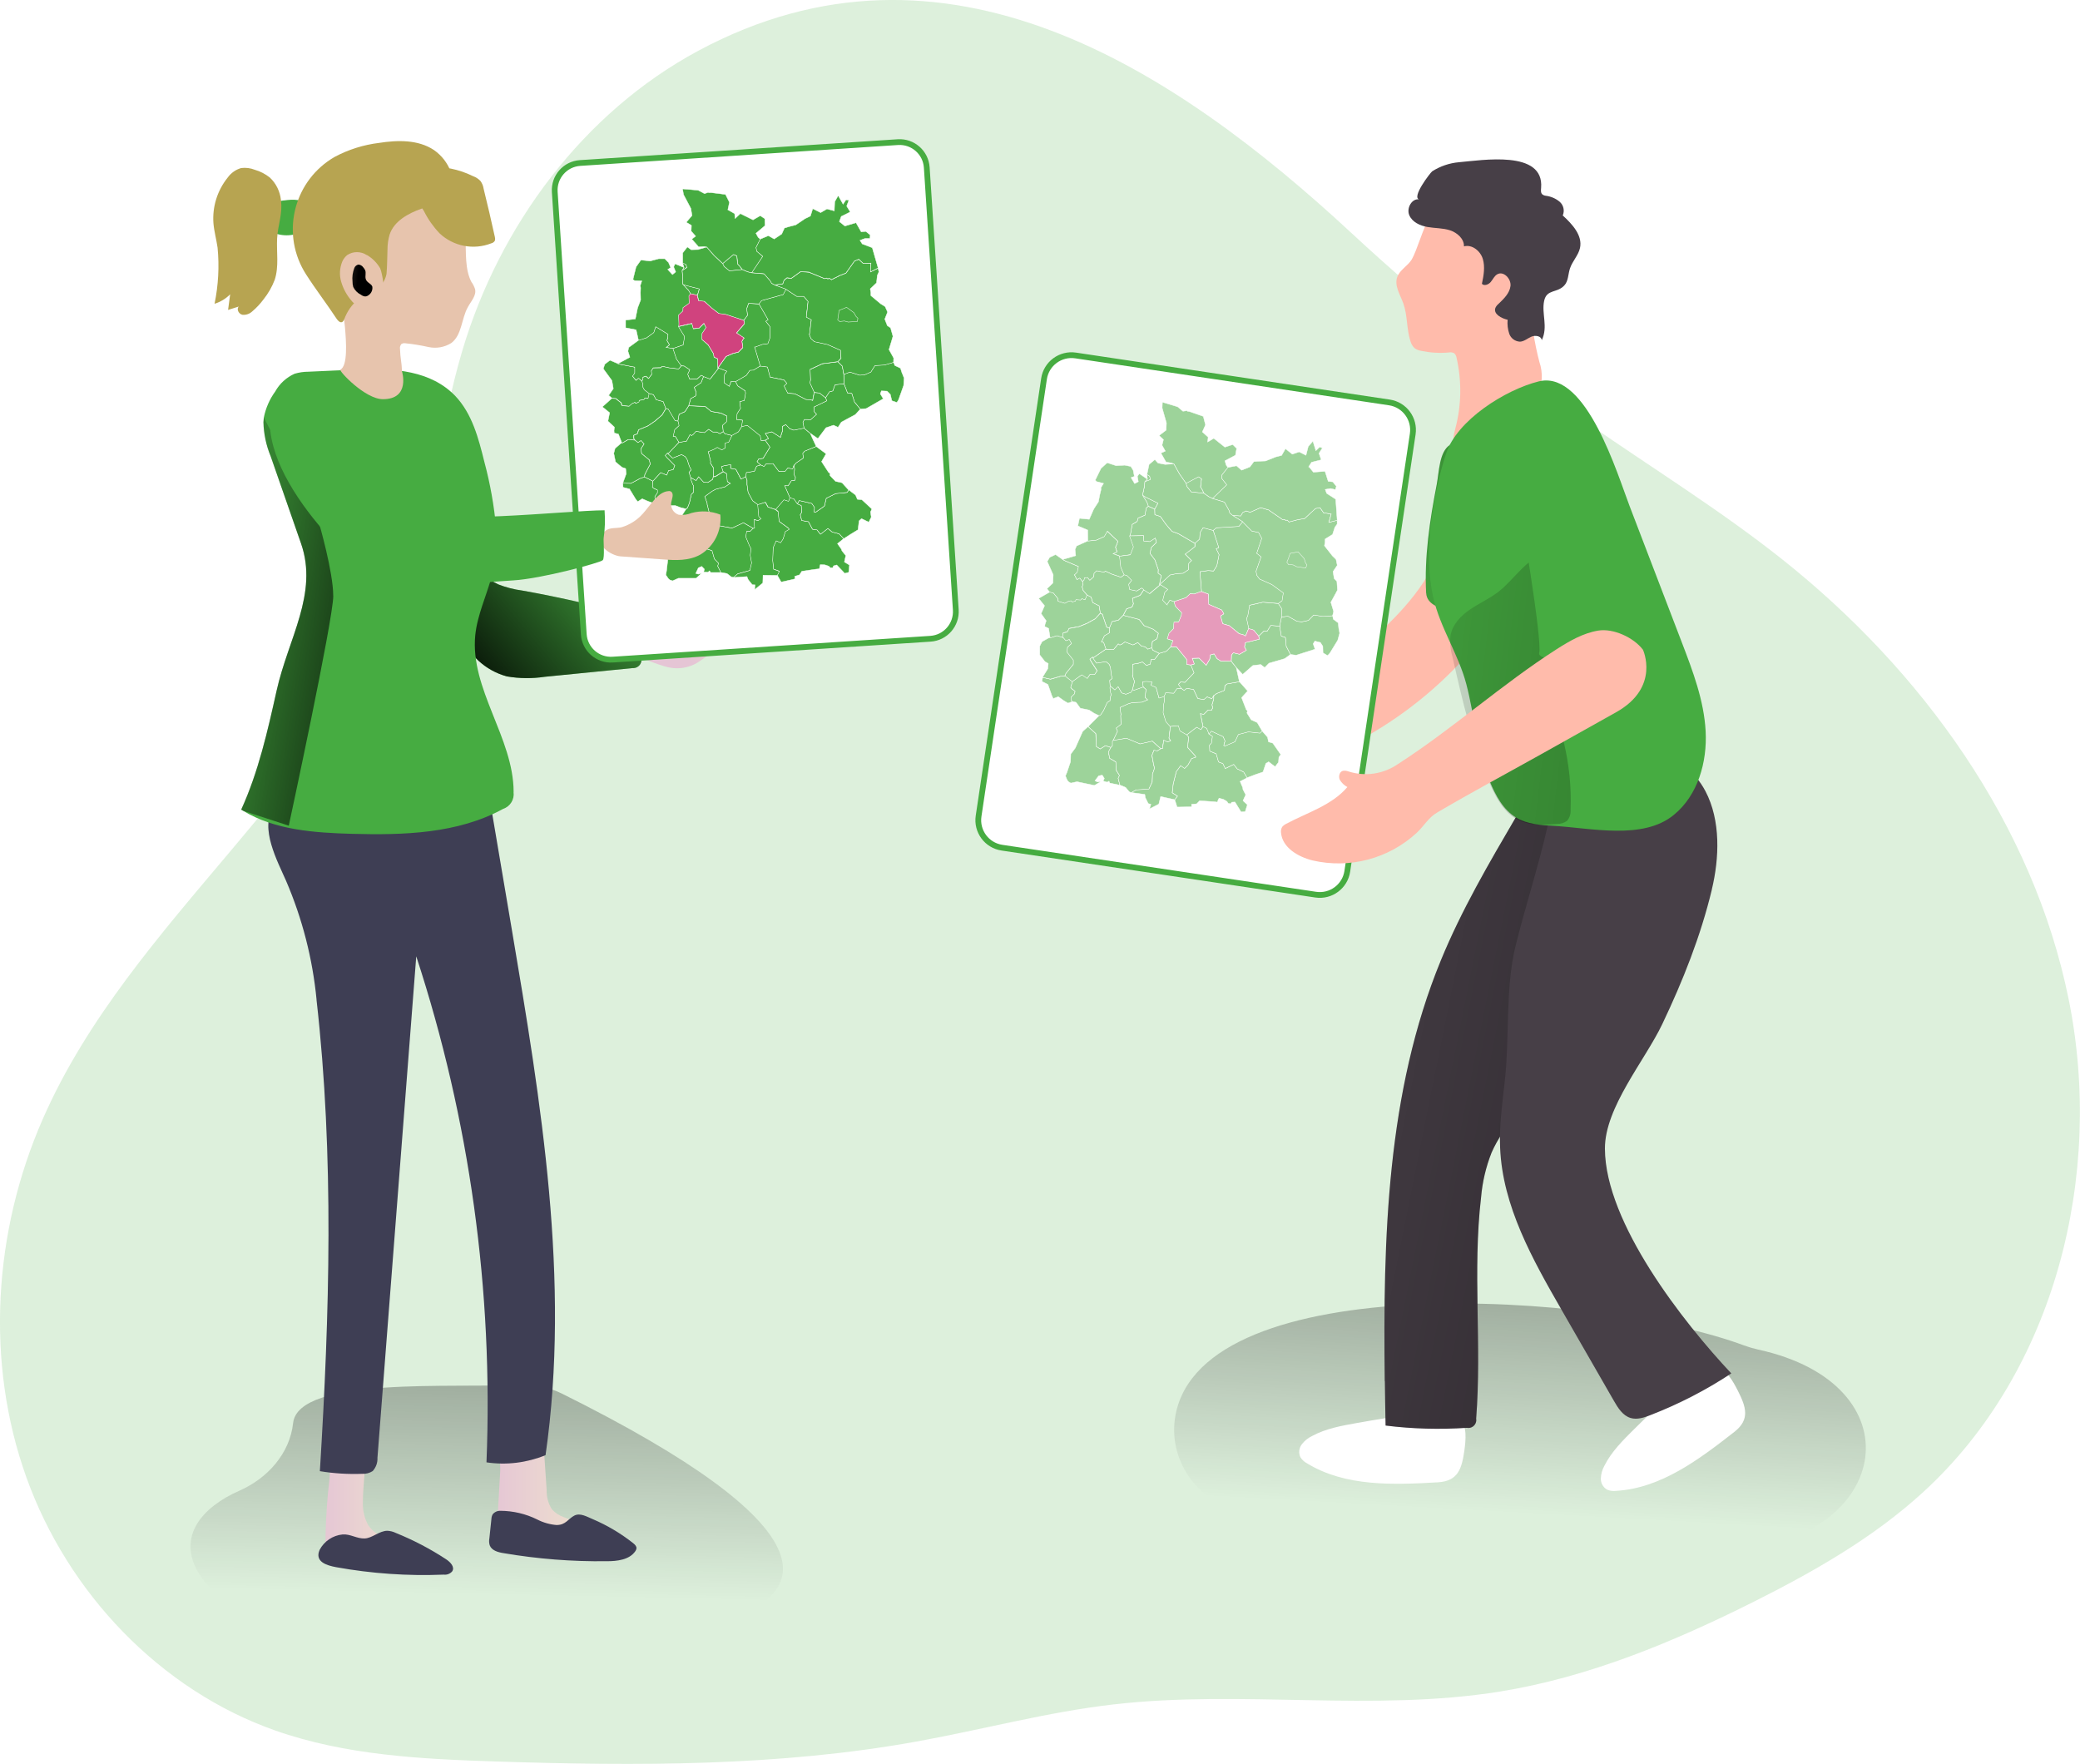
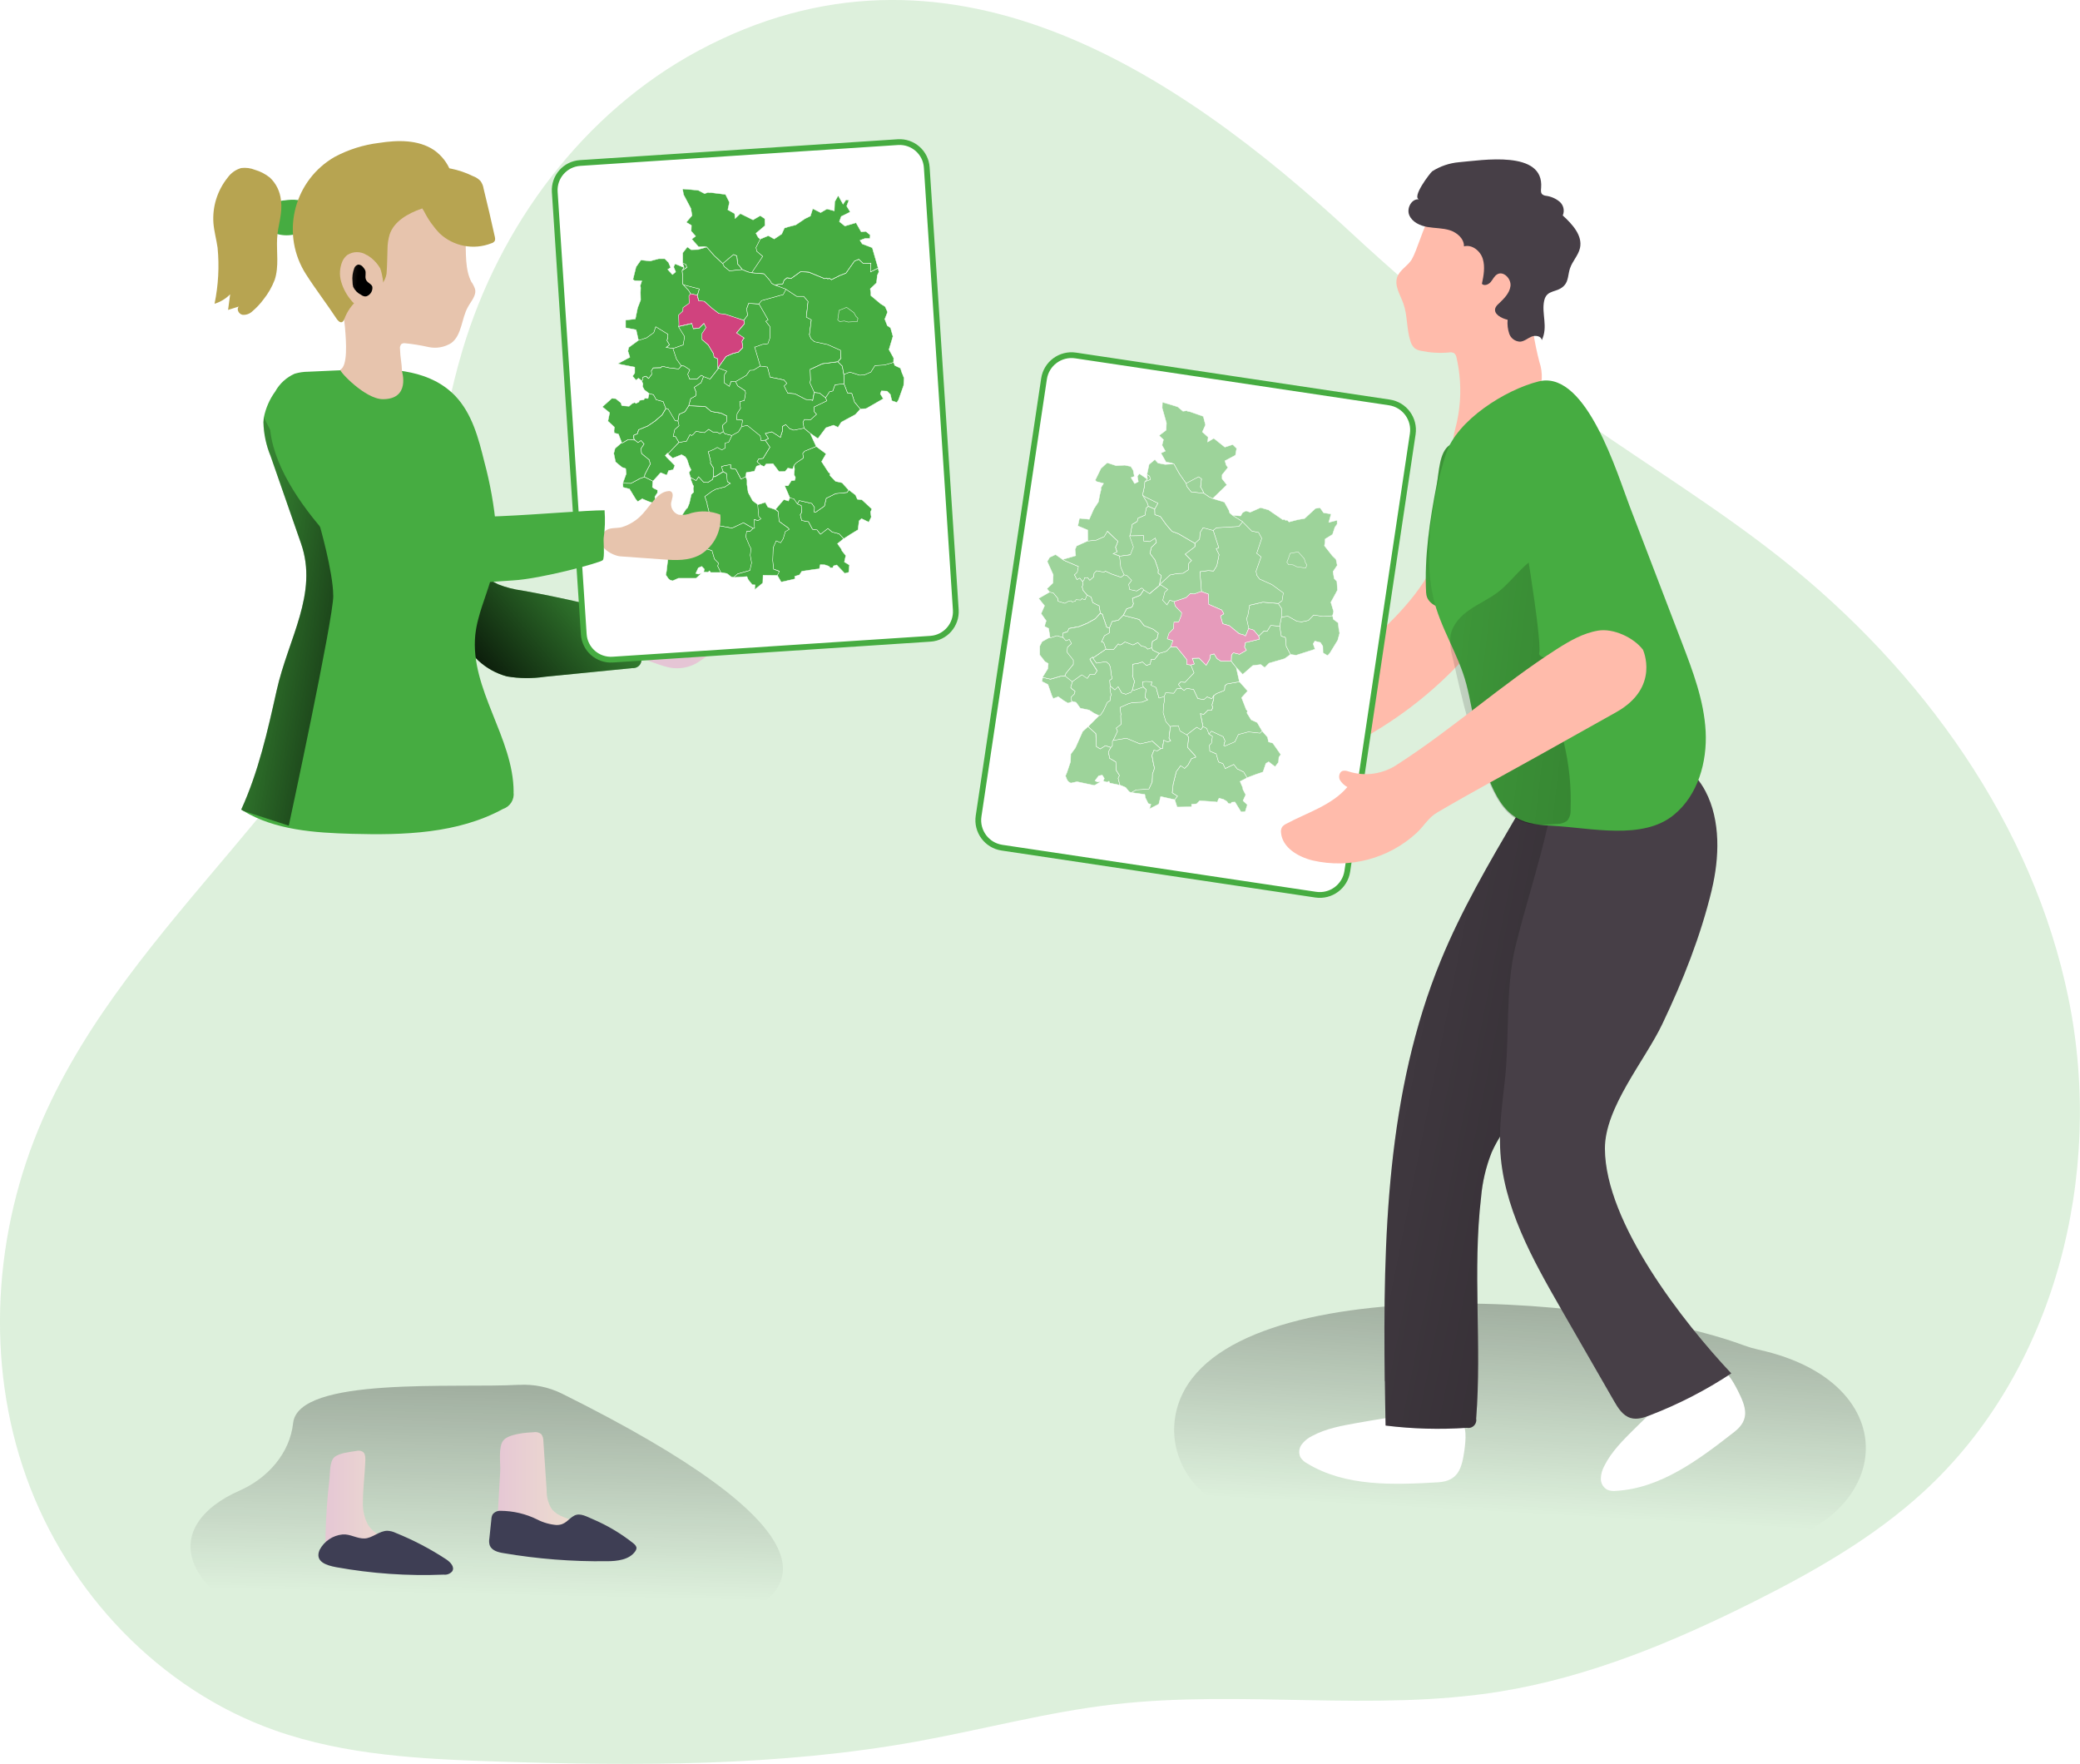
<svg xmlns="http://www.w3.org/2000/svg" xmlns:xlink="http://www.w3.org/1999/xlink" id="Ebene_1" viewBox="0 0 321.1 272.28">
  <defs>
    <style>.cls-1{fill:url(#Unbenannter_Verlauf_20-3);}.cls-2{fill:#473f47;}.cls-3{fill:url(#Unbenannter_Verlauf_20-2);}.cls-4{fill:url(#Unbenannter_Verlauf_19);}.cls-5,.cls-6,.cls-7{fill:#fff;}.cls-8,.cls-9,.cls-10,.cls-11,.cls-12,.cls-13{stroke:#fff;stroke-width:.06px;}.cls-8,.cls-12{stroke-linecap:round;stroke-linejoin:round;}.cls-8,.cls-14,.cls-15,.cls-13{fill:#46ac41;}.cls-16{fill:url(#Unbenannter_Verlauf_7-2);}.cls-6,.cls-9,.cls-7,.cls-10,.cls-11,.cls-13{stroke-miterlimit:10;}.cls-6,.cls-7{stroke:#46ac41;stroke-width:.89px;}.cls-9{fill:#d0437e;}.cls-7{filter:url(#drop-shadow-4);}.cls-17{filter:url(#drop-shadow-3);}.cls-10{fill:#e69bbb;}.cls-18{fill:url(#Unbenannter_Verlauf_7);}.cls-19{fill:url(#Unbenannter_Verlauf_19-2);}.cls-20{fill:url(#Unbenannter_Verlauf_59);}.cls-21{fill:#b7a451;}.cls-11,.cls-12{fill:#9dd39a;}.cls-22{fill:url(#Unbenannter_Verlauf_59-2);}.cls-23{fill:#3e3e54;}.cls-24{fill:url(#Unbenannter_Verlauf_19-3);}.cls-14{isolation:isolate;opacity:.18;}.cls-25{fill:url(#Unbenannter_Verlauf_20-4);}.cls-26{fill:url(#Unbenannter_Verlauf_20);}.cls-27{fill:#e7c4ad;}.cls-28{fill:#ffbbab;}.cls-29{fill:url(#Unbenannter_Verlauf_7-3);}</style>
    <linearGradient id="Unbenannter_Verlauf_59" x1="235.96" y1="198.17" x2="234.02" y2="233.65" gradientUnits="userSpaceOnUse">
      <stop offset="0" stop-color="#000" stop-opacity=".3" />
      <stop offset="1" stop-color="#000" stop-opacity="0" />
    </linearGradient>
    <linearGradient id="Unbenannter_Verlauf_7" x1="-2759.89" y1="-25455.76" x2="-2499.42" y2="-25403.51" gradientTransform="translate(-597.16 -7630.59) rotate(-180) scale(.31)" gradientUnits="userSpaceOnUse">
      <stop offset="0" stop-color="#000" />
      <stop offset=".08" stop-color="#000" stop-opacity=".69" />
      <stop offset=".21" stop-color="#000" stop-opacity=".32" />
      <stop offset="1" stop-color="#000" stop-opacity="0" />
    </linearGradient>
    <linearGradient id="Unbenannter_Verlauf_7-2" x1="1946.42" y1="-9249.99" x2="2079.86" y2="-9111.71" gradientTransform="translate(-2290.52 -1330.97) rotate(107.08) scale(.31)" xlink:href="#Unbenannter_Verlauf_7" />
    <linearGradient id="Unbenannter_Verlauf_7-3" x1="-2820.86" y1="-25242.42" x2="-2525.82" y2="-25207.85" xlink:href="#Unbenannter_Verlauf_7" />
    <filter id="drop-shadow-3" filterUnits="userSpaceOnUse">
      <feOffset dx=".89" dy=".89" />
      <feGaussianBlur result="blur" stdDeviation="1.78" />
      <feFlood flood-color="#000" flood-opacity=".5" />
      <feComposite in2="blur" operator="in" />
      <feComposite in="SourceGraphic" />
    </filter>
    <linearGradient id="Unbenannter_Verlauf_59-2" x1="75.77" y1="210.76" x2="75" y2="246.24" xlink:href="#Unbenannter_Verlauf_59" />
    <linearGradient id="Unbenannter_Verlauf_19" x1="-1548.32" y1="-9613.48" x2="-1531.6" y2="-9613.48" gradientTransform="translate(-3922.42 -7180.75) rotate(-38.05) scale(.85 -.85)" gradientUnits="userSpaceOnUse">
      <stop offset="0" stop-color="#e5c5d5" />
      <stop offset=".42" stop-color="#ead4d1" />
      <stop offset="1" stop-color="#f0e9cb" />
    </linearGradient>
    <linearGradient id="Unbenannter_Verlauf_20" x1="-1545.69" y1="-9594.24" x2="-1588.03" y2="-9595.59" gradientTransform="translate(-3922.42 -7180.75) rotate(-38.05) scale(.85 -.85)" gradientUnits="userSpaceOnUse">
      <stop offset="0" stop-color="#000" stop-opacity="0" />
      <stop offset=".99" stop-color="#000" />
    </linearGradient>
    <filter id="drop-shadow-4" filterUnits="userSpaceOnUse">
      <feOffset dx=".89" dy=".89" />
      <feGaussianBlur result="blur-2" stdDeviation="1.78" />
      <feFlood flood-color="#000" flood-opacity=".5" />
      <feComposite in2="blur-2" operator="in" />
      <feComposite in="SourceGraphic" />
    </filter>
    <linearGradient id="Unbenannter_Verlauf_19-2" x1="213.1" y1="-12460.95" x2="234.08" y2="-12460.95" gradientTransform="translate(-131.85 -10413.8) scale(.85 -.85)" xlink:href="#Unbenannter_Verlauf_19" />
    <linearGradient id="Unbenannter_Verlauf_19-3" x1="243.91" y1="-12457.64" x2="266.88" y2="-12457.64" gradientTransform="translate(-131.85 -10413.8) scale(.85 -.85)" xlink:href="#Unbenannter_Verlauf_19" />
    <linearGradient id="Unbenannter_Verlauf_20-2" x1="198.71" y1="-12299.67" x2="243.46" y2="-12306.64" gradientTransform="translate(-131.85 -10413.8) scale(.85 -.85)" xlink:href="#Unbenannter_Verlauf_20" />
    <linearGradient id="Unbenannter_Verlauf_20-3" x1="237.02" y1="-12318.28" x2="211.59" y2="-12236.7" gradientTransform="translate(-131.85 -10413.8) scale(.85 -.85)" xlink:href="#Unbenannter_Verlauf_20" />
    <linearGradient id="Unbenannter_Verlauf_20-4" x1="216.95" y1="-12238.58" x2="227.63" y2="-12239.85" gradientTransform="translate(-131.85 -10413.8) scale(.85 -.85)" xlink:href="#Unbenannter_Verlauf_20" />
  </defs>
  <path class="cls-14" d="M107.81,7.83c-17.74,9.53-30.67,26.94-36.42,46.23-3.41,11.42-4.47,23.47-8.35,34.74-11.05,32.07-42.89,52.92-56.46,83.99-7.58,17.3-8.88,37.47-2.51,55.25,6.37,17.78,20.6,32.8,38.41,39.08,10.91,3.84,22.65,4.42,34.21,4.79,21.65,.69,43.47,.77,64.78-3.08,10.15-1.83,20.15-4.55,30.4-5.73,19.82-2.29,40.06,1.19,59.75-2,13.71-2.23,26.71-7.64,39.13-13.86,9.33-4.68,18.49-9.9,26.19-16.96,20.35-18.66,27.88-48.92,22.42-75.98-5.47-27.06-22.65-50.83-44.27-67.99-9.51-7.55-19.86-13.94-29.83-20.86-12.84-8.92-25.04-18.73-36.51-29.37C181.33,10.63,145.95-12.64,107.81,7.83Z" />
  <g>
    <path class="cls-20" d="M269.34,207.72c-22.52-8.43-83.68-12.11-87.88,10.76-1.23,6.72,3.25,13.2,9.89,14.86,24.84,6.21,50.26,10.59,75.88,6.21,.23-.04,.47-.07,.71-.09,24.39-2.44,27.79-25.82,3.51-31.13-.71-.16-1.41-.36-2.1-.62Z" />
    <path class="cls-5" d="M222,228.81c-6.9,.4-14.3,.69-20.2-2.91-.42-.22-.78-.54-1.04-.94-.31-.64-.24-1.4,.18-1.98,.42-.56,.97-1.01,1.6-1.31,2.15-1.17,4.61-1.6,7.02-2.03,2.97-.52,5.95-1.04,8.96-1.34,1.94-.19,5.2-.97,6.78,.59,1.24,1.23,.97,3.39,.77,4.97-.4,2.79-.94,4.76-4.07,4.95Z" />
    <path class="cls-5" d="M267.75,221.02c-5.45,4.26-11.36,8.72-18.26,9.11-.47,.06-.95,0-1.39-.18-.62-.36-.99-1.02-.97-1.73,.02-.7,.22-1.38,.56-1.99,1.1-2.18,2.88-3.94,4.62-5.66,2.15-2.12,4.3-4.24,6.6-6.2,1.45-1.25,3.73-3.76,5.89-3.39,1.72,.31,2.74,2.26,3.46,3.65,1.28,2.53,1.95,4.46-.51,6.39Z" />
    <path class="cls-2" d="M213.79,213.18c.03,2.3,.06,4.59,.11,6.87,4.16,.52,8.36,.63,12.54,.35,.67,.13,1.32-.31,1.44-.98,.03-.13,.03-.27,0-.41,.89-11.37-.57-22.85,.76-34.18,.2-2.37,.75-4.7,1.62-6.91,.97-2.22,2.42-4.17,3.88-6.12,4.37-6.02,8.25-12.38,11.63-19.01,3.49-6.83,4.41-13.9,4.31-21.63-.1-7.46-3.91-10.69-11.19-8.75-2.12,.27-3.95,1.64-4.8,3.6-4.23,7.23-8.48,14.49-11.66,22.24-8.36,20.35-8.93,42.85-8.66,64.94Z" />
    <path class="cls-18" d="M213.79,213.18c.03,2.3,.06,4.59,.11,6.87,4.16,.52,8.36,.63,12.54,.35,.67,.13,1.32-.31,1.44-.98,.03-.13,.03-.27,0-.41,.89-11.37-.57-22.85,.76-34.18,.2-2.37,.75-4.7,1.62-6.91,.97-2.22,2.42-4.17,3.88-6.12,4.37-6.02,8.25-12.38,11.63-19.01,3.49-6.83,4.41-13.9,4.31-21.63-.1-7.46-3.91-10.69-11.19-8.75-2.12,.27-3.95,1.64-4.8,3.6-4.23,7.23-8.48,14.49-11.66,22.24-8.36,20.35-8.93,42.85-8.66,64.94Z" />
    <path class="cls-28" d="M232.39,93.36c-8.31,12.95-21.17,22.32-36.05,26.27-2.36,.61-5.12,1.01-7.01-.54-.25-.17-.42-.42-.49-.71-.06-.45,.33-.83,.68-1.12l17.69-14.69c4.9-4.07,9.88-8.25,13.17-13.69,2.29,0,4.02-.71,6.23-.11s4.59,2.65,5.77,4.61Z" />
    <path class="cls-2" d="M264.27,137.31c-1.73,7.2-4.47,14.09-7.65,20.76-2.68,5.63-8.89,12.87-8.86,19.25,.05,11.46,12.11,26.81,19.51,34.68-3.92,2.59-8.11,4.75-12.49,6.44-.97,.38-2.05,.74-3.06,.44-1.2-.36-1.94-1.54-2.56-2.62l-8.08-14.05c-4.5-7.82-9.13-16.03-9.5-25.04-.14-3.26,.3-6.51,.66-9.75,.86-6.9,.08-14.72,1.73-21.43,1.52-6.11,3.5-12.18,4.93-18.41,.72-3.12,1.6-6.5,4.19-8.39,1.11-.75,2.34-1.28,3.63-1.59,6.3-1.77,13.11-2,16.56,4.53,2.38,4.53,2.15,10.34,.98,15.19Z" />
    <path class="cls-15" d="M220.17,91.55c.18,3.64,8.78,2.93,11.32,2.75,.6,.02,1.2-.17,1.68-.53,.39-.44,.64-.99,.7-1.58,1.06-5.08,1.98-10.17,2.77-15.28,.25-1.12,.26-2.28,.03-3.4-.47-1.42-1.49-2.59-2.84-3.24-2.17-1.17-7.59-3.07-9.96-1.62-1.71,1.06-1.7,4.21-2.08,6.16-1.07,5.52-1.92,11.12-1.63,16.74Z" />
    <path class="cls-16" d="M220.17,91.55c.18,3.64,8.78,2.93,11.32,2.75,.6,.02,1.2-.17,1.68-.53,.39-.44,.64-.99,.7-1.58,1.06-5.08,1.98-10.17,2.77-15.28,.25-1.12,.26-2.28,.03-3.4-.47-1.42-1.49-2.59-2.84-3.24-2.17-1.17-7.59-3.07-9.96-1.62-1.71,1.06-1.7,4.21-2.08,6.16-1.07,5.52-1.92,11.12-1.63,16.74Z" />
    <path class="cls-28" d="M217.95,40.03c-.61,1.02-1.85,1.61-2.25,2.73-.48,1.35,.46,2.74,.94,4.08,.67,1.88,.48,3.98,1.11,5.87,.12,.41,.35,.78,.66,1.06,.3,.2,.64,.34,1,.39,1.4,.29,2.83,.38,4.25,.25,.28-.06,.57-.02,.83,.11,.2,.19,.34,.45,.37,.72,.81,3.57,.76,7.28-.17,10.82-.31,1.17-.64,2.59,.22,3.43,.31,.28,.69,.47,1.1,.55,2.69,.65,5.29-1.34,7.11-3.43,1.63-1.87,3.03-3.93,4.17-6.13,.35-.61,.6-1.27,.72-1.97,.05-.9-.08-1.81-.37-2.66-.77-2.94-1.23-5.96-1.4-9-.2-3.88,.08-7.94-1.41-11.55-.44-1.24-1.26-2.3-2.36-3.03-1.24-.73-2.76-.73-4.19-.67-2.83,.11-5.94,.48-7.86,2.57-.56,.6-1.72,4.6-2.47,5.86Z" />
    <path class="cls-2" d="M219.12,30.78c-1.15-.21-2.02,1.33-1.57,2.42s1.67,1.64,2.82,1.84,2.36,.15,3.47,.51,2.19,1.3,2.16,2.48c1.25-.34,2.54,.71,2.91,1.94s.13,2.57-.14,3.84c.35,.38,1.02,.12,1.36-.28s.55-.93,1.01-1.19c.97-.56,2.18,.7,2.04,1.82s-1.04,1.97-1.85,2.75c-.21,.17-.37,.38-.48,.62-.34,.94,.92,1.61,1.89,1.83-.07,.73,.02,1.47,.25,2.16,.25,.71,.91,1.19,1.66,1.22,.65-.03,1.18-.53,1.78-.78s1.53-.09,1.58,.56c1.01-2.11-.06-4.08,.37-6.09,.4-1.84,2.02-1.15,3.13-2.39,.62-.69,.56-1.72,.85-2.59,.36-1.12,1.29-2.01,1.55-3.16,.43-1.94-1.19-3.69-2.66-5.03,.32-.74,.12-1.6-.48-2.12-.6-.5-1.34-.82-2.12-.92-.21-.02-.41-.1-.57-.23-.25-.24-.2-.65-.17-1,.48-5.89-9.14-4.25-12.68-3.95-1.47,.13-2.89,.61-4.13,1.4-.35,.28-3.28,4.11-1.97,4.35Z" />
    <path class="cls-15" d="M237.79,58.82l-.24,.05c-5.14,1.28-12.65,5.98-14.33,11.19-2.11,6.55-3.5,15.36-1.97,22.13,1.06,4.7,3.91,8.81,5.11,13.4,1.33,5.08,1.56,10.06,3.62,15.02,.91,2.19,2.09,4.42,4.12,5.62,1.69,.99,3.73,1.14,5.68,1.25,5.77,.31,13.86,2.26,18.64-1.71,3.69-3.02,5.14-8.13,4.89-12.88s-1.98-9.3-3.69-13.76l-8.02-20.93c-1.93-5.03-6.63-20.8-13.82-19.38Z" />
    <path class="cls-29" d="M242.01,110.29c-.91,1.23-1.13,2.84-.6,4.28,.82,3.4,1.18,6.9,1.05,10.4,.05,.63-.14,1.25-.54,1.73-.45,.33-1.01,.5-1.57,.48-2.01,.16-4.14,.29-5.95-.6-2.15-1.06-3.39-3.32-4.36-5.51-2.76-6.26-4.3-12.99-5.81-19.66-.32-1.08-.43-2.21-.31-3.33,.3-1.68,1.59-3.03,3-3.99s2.99-1.67,4.36-2.71c2.66-2.04,4.62-5.73,8.24-6.2,2.73-.35,4.72,1.56,5.61,3.99,2.28,6.37-.2,15.35-3.11,21.12Z" />
  </g>
  <g class="cls-17">
    <path class="cls-6" d="M165.16,53.98l48.43,7.25c2.35,.35,3.96,2.54,3.61,4.88l-10.1,67.49c-.35,2.35-2.54,3.96-4.88,3.61l-48.43-7.25c-2.35-.35-3.96-2.54-3.61-4.88l10.1-67.49c.35-2.35,2.54-3.96,4.88-3.61Z" />
  </g>
  <path class="cls-15" d="M234.54,77.93s3.6,20.9,3.07,22.88c-.53,1.98,17.36,1.8,17.36,1.8,0,0-.88-21.84-5.5-28.85-4.62-7.01-13.94-5.53-14.94,4.17Z" />
  <path class="cls-28" d="M253.62,100.27s2.74,5.81-4.11,9.66l-11.59,6.49c-5.34,2.99-10.75,5.88-16.02,8.98-1.42,.82-2.02,2.06-3.21,3.17-4.32,3.98-10.33,5.57-16.06,4.25-2.24-.56-4.66-1.97-4.87-4.27-.05-.32,.02-.64,.18-.91,.17-.2,.38-.36,.61-.47,3.26-1.75,7.05-2.85,9.45-5.68-.49-.26-.89-.65-1.17-1.12-.23-.5-.06-1.22,.46-1.38,.29-.05,.6-.02,.88,.09,2.59,.83,5.41,.41,7.64-1.14,8.48-5.46,16.01-12.29,24.5-17.73,1.99-1.27,4.09-2.49,6.42-2.87s5.46,1.06,6.89,2.94Z" />
  <path class="cls-22" d="M80.11,213.76c-9.77,.56-34.07-1.35-34.86,5.91-.51,4.7-3.96,8.53-8.28,10.43-5.83,2.56-9.59,7.07-6.39,12.57,1.8,3.1,4.97,5.16,8.48,5.93,43.2,9.54,129.88,7.36,47.71-33.47-2.06-1.02-4.35-1.49-6.65-1.36Z" />
  <path class="cls-4" d="M102.59,102.84c1.91,.64,4,.29,5.61-.91,1.4-.9,2.65-2,3.71-3.28,.23-.23,.38-.54,.41-.87-.03-.67-.9-.92-1.57-.9-.71,.01-1.42,.1-2.11,.27-.38,.12-.77,.17-1.16,.17-.4-.02-.76-.29-.89-.67,.3-.35,.72-.56,.98-.94s.4-.96,.03-1.24-.87-.11-1.28,.1c-2.37,1.2-4.79,2.75-7.44,2.54-1.05-.08-2.07-.19-2.68,.86-.46,.78-.36,1.77,.24,2.45,.6,.63,1.76,.77,2.52,1.09,1.19,.53,2.41,.98,3.65,1.35Z" />
  <path class="cls-15" d="M69.4,84.73c.1-.2-.35-.25-.39-.03s.17,.4,.39,.5l5.07,3.52c.76,.57,1.58,1.06,2.43,1.48,1.2,.47,2.45,.79,3.73,.96,6.19,1.09,12.29,2.58,18.41,4.12,.31,.04,.6,.2,.8,.44,.11,.26,.13,.54,.06,.81l-.87,5.23c.05,.71-.49,1.32-1.19,1.37-.07,0-.14,0-.21,0l-13.54,1.34c-1.94,.29-3.91,.27-5.84-.06-3.32-.9-5.99-3.36-7.15-6.6-1.11-3.23-1.04-6.75,.18-9.94" />
  <path class="cls-26" d="M69.4,84.73c.1-.2-.35-.25-.39-.03s.17,.4,.39,.5l5.07,3.52c.76,.57,1.58,1.06,2.43,1.48,1.2,.47,2.45,.79,3.73,.96,6.19,1.09,12.29,2.58,18.41,4.12,.31,.04,.6,.2,.8,.44,.11,.26,.13,.54,.06,.81l-.87,5.23c.05,.71-.49,1.32-1.19,1.37-.07,0-.14,0-.21,0l-13.54,1.34c-1.94,.29-3.91,.27-5.84-.06-3.32-.9-5.99-3.36-7.15-6.6-1.11-3.23-1.04-6.75,.18-9.94" />
  <path class="cls-7" d="M88.67,24.27l49.04-3.22c2.32-.15,4.32,1.6,4.47,3.92l4.48,68.27c.15,2.32-1.6,4.32-3.92,4.47l-49.04,3.22c-2.32,.15-4.32-1.6-4.47-3.92l-4.48-68.27c-.15-2.32,1.6-4.32,3.92-4.47Z" />
  <g>
    <path class="cls-19" d="M50.26,237.29c-.08,1.07,.02,2.14,.28,3.18,.06,.42,.43,.73,.86,.73,5.15,.88,10.4,1.13,15.61,.73,.32,0,.63-.08,.91-.24,.27-.18,.34-.54,.16-.81-.08-.09-.19-.15-.3-.19-2.04-.94-4.13-1.77-6.26-2.5-1.75-.6-3.65-1.23-4.66-2.74-.6-1.08-.89-2.3-.84-3.53,0-2.16,.3-4.31,.38-6.47,0-.52,0-1.15-.48-1.4-.29-.13-.61-.16-.91-.08-.91,.15-2.66,.31-3.4,.97s-.64,2.41-.75,3.38c-.35,2.95-.55,5.95-.61,8.96Z" />
    <path class="cls-24" d="M76.56,238.99c6.54,.59,13.12,.42,19.62-.49,0-.68-.64-1.19-1.25-1.51-2.45-1.35-5.33-1.71-7.92-2.81-.7-.25-1.33-.66-1.82-1.21-.55-.88-.83-1.91-.8-2.95l-.51-7.61c.01-.37-.1-.73-.32-1.03-.33-.27-.76-.38-1.18-.3-1.19,.05-3.84,.27-4.67,1.26s-.42,3.59-.49,4.77l-.67,11.89Z" />
-     <path class="cls-23" d="M48.86,154.3c2.74,24.15,2.02,48.54,.52,72.79,2.16,.36,4.36,.49,6.55,.41,.57,.03,1.13-.12,1.6-.42,.51-.56,.78-1.3,.74-2.05l5.99-77.41c8.24,25.18,11.91,51.63,10.84,78.11,3.08,.46,6.23,.07,9.12-1.11,3.87-27.01-.69-54.43-5.24-81.33l-3.35-19.78c.16,.97-16.98-.49-18.39-.63-3.84-.38-12.29-2.02-14.99,1.74-2.24,3.15,.62,8.38,1.91,11.34,2.51,5.84,4.1,12.03,4.71,18.36Z" />
    <path class="cls-15" d="M43.95,30.93c-.7,.03-1.38,.3-1.92,.76-.64,.82-.92,1.86-.78,2.89-.01,.22,.02,.44,.1,.65,.14,.27,.37,.49,.66,.6,1.62,.75,3.52,.64,5.03-.31,.5-.24,.88-.65,1.08-1.17,.07-.51-.02-1.04-.26-1.5l-.36-.91c-.54-1.29-2.33-1.18-3.56-1.01Z" />
    <path class="cls-21" d="M43.37,30.88c-.14-1.33-.74-2.56-1.71-3.47-.69-.55-1.47-.96-2.32-1.2-.67-.27-1.39-.36-2.11-.27-.84,.24-1.57,.76-2.08,1.47-1.6,1.99-2.39,4.51-2.2,7.06,.11,1.27,.46,2.51,.64,3.77,.28,2.89,.12,5.8-.47,8.65,.91-.28,1.74-.78,2.41-1.46l-.32,2.41,1.64-.52c-.37,.41,0,1.15,.57,1.27,.56,.06,1.12-.14,1.53-.53,.64-.54,1.21-1.15,1.71-1.82,.74-.92,1.33-1.95,1.75-3.05,.68-2.08,.26-4.3,.37-6.38,.11-2.09,.88-3.78,.59-5.89Z" />
    <path class="cls-15" d="M79.28,122.26c.16,1.14-.52,2.24-1.61,2.6-7,3.83-15.37,4.07-23.35,3.85-5.77-.16-11.86-.58-16.74-3.53l-.34-.2c2.66-5.83,4.08-12.14,5.47-18.38,1.78-8.01,6.46-14.96,3.77-22.69-1.56-4.5-3.13-8.99-4.7-13.49-.69-1.67-1.07-3.45-1.11-5.25l.06-.72c.29-1.45,.89-2.83,1.76-4.02,.67-1.21,1.72-2.17,2.99-2.74,.68-.2,1.39-.31,2.11-.31,2.6-.12,5.19-.24,7.79-.34,5.47-.24,11.15,.16,14.92,4.1,2.59,2.74,3.57,6.51,4.47,10.15,.9,3.35,1.51,6.77,1.82,10.23,.16,2.05,.03,4.11-.36,6.12-.57,2.74-1.73,5.29-2.41,7.96-.21,.79-.36,1.6-.45,2.42-.83,8.35,5.91,15.86,5.92,24.23Z" />
    <path class="cls-3" d="M51.45,91.96c0,3.65-6.87,35.49-6.87,35.49l-7.01-2.28-.34-.2c2.66-5.83,4.08-12.14,5.47-18.38,1.78-8.01,6.46-14.96,3.77-22.69-1.56-4.5-3.13-8.99-4.7-13.49-.69-1.67-1.07-3.45-1.11-5.25l.06-.72,8.56,16.41s2.16,7.44,2.16,11.1Z" />
    <path class="cls-1" d="M76.25,87.67c-.57,2.74-1.73,5.29-2.41,7.96-5.3,.07-11.86-.16-14.44-1.6-1.97-1.08-20.97-20.06-16.31-31.16,1.39-3.26,6.24-4.03,9.45-2.54,1.56,.73,9.12,18.17,11.34,20.06,1.41,1.23,6.81,1.35,12.77,1.12,.15,2.06,.02,4.12-.38,6.15Z" />
    <path class="cls-23" d="M59.78,236.29c.46,.02,.9,.13,1.31,.33,2.72,1.1,5.33,2.46,7.79,4.08,.66,.43,1.39,1.21,.91,1.88-.33,.36-.81,.54-1.29,.48-5.57,.23-11.14-.16-16.62-1.15-1.48-.28-3.33-.84-2.54-2.67,.71-1.34,2.03-2.23,3.54-2.38,1.19-.1,2.22,.67,3.41,.62s2.23-1.17,3.5-1.19Z" />
    <path class="cls-23" d="M85.98,235.41c-1.06-.08-2.1-.37-3.05-.86-1.75-.87-3.67-1.32-5.63-1.34-.48-.03-.94,.17-1.24,.54-.13,.23-.19,.48-.2,.74l-.31,2.95c-.07,.36-.06,.74,.05,1.09,.29,.8,1.27,1.08,2.11,1.21,5.27,.9,10.61,1.32,15.96,1.25,1.62,0,3.49-.21,4.41-1.55,.1-.13,.16-.29,.18-.46,0-.32-.26-.57-.52-.78-1.9-1.5-4-2.75-6.23-3.7-.91-.37-1.93-1.02-2.85-.55s-1.33,1.45-2.69,1.45Z" />
    <path class="cls-27" d="M72.83,43.59c.22,.33,.39,.68,.51,1.05,.22,.99-.6,1.82-1.1,2.74-1.03,1.82-.91,4.32-2.57,5.57-1.05,.66-2.31,.88-3.52,.62-1.2-.27-2.42-.47-3.65-.59-.18-.02-.35,.02-.51,.1-.2,.21-.29,.51-.24,.79,.05,1.5,.26,1.98,.31,3.47,0,0,1.33,4.28-2.95,4.28-2.74,0-6.86-4.39-6.56-4.56,1.14-.61,.91-4.19,.7-6.58-.35-2.9-.45-5.83-.29-8.75,.07-1.72,.6-3.38,1.53-4.82,.69-.98,1.66-1.71,2.43-2.63,.78-1.15,1.65-2.23,2.61-3.23,1.45-1.02,3.18-1.58,4.95-1.59,1.59-.26,3.22,.02,4.64,.78,4.51,2.95,1.58,9.47,3.69,13.35Z" />
    <path class="cls-21" d="M64.47,29.85c.1,.98,.43,1.92,.98,2.74,.63,1.26,1.44,2.41,2.41,3.43,2.14,2.01,5.25,2.61,7.98,1.54,.23-.05,.44-.2,.56-.41,.05-.18,.05-.37,0-.55-.55-2.5-1.13-5.01-1.75-7.51-.06-.41-.22-.79-.46-1.13-.32-.35-.72-.61-1.17-.77-1.09-.54-2.25-.93-3.44-1.17-2.69-.43-5.19,.97-5.11,3.83Z" />
    <path class="cls-21" d="M69.83,30.67c.7-2.85-.43-5.83-2.84-7.51-2.43-1.62-5.6-1.55-8.48-1.1-2.39,.29-4.71,1.02-6.83,2.15-6.17,3.54-8.31,11.41-4.77,17.59,.1,.17,.2,.34,.31,.51,1.49,2.34,3.21,4.56,4.76,6.92,.2,.29,.54,.64,.86,.47,.14-.1,.25-.24,.3-.41,.43-1.2,1.17-2.26,2.15-3.08,.79-.57,1.76-.84,2.56-1.39,.95-.54,1.62-1.46,1.82-2.54,.11-1.26,.1-2.54,.15-3.81,0-.76,.11-1.51,.32-2.24,.67-2.07,2.82-3.27,4.88-4s4.3-1.26,5.87-2.74" />
    <path class="cls-27" d="M56.61,39.37c-.91-.6-2.1-.6-3.01,0-.32,.26-.58,.6-.75,.98-.42,1.01-.49,2.13-.17,3.17,.31,1.06,.85,2.04,1.57,2.88,.18,.24,.4,.44,.66,.58,.49,.18,1.03,.12,1.48-.15,.91-.48,2.4-.08,2.74-1.06,.32-.83-.08-3.5-.44-4.35-.5-.86-1.21-1.57-2.07-2.07Z" />
    <path class="cls-25" d="M56.45,43.03c-.1-.43,.08-.91-.07-1.3-.08-.17-.18-.33-.31-.47-.17-.25-.45-.4-.75-.42-.28,.06-.52,.26-.62,.53-.26,.67-.36,1.39-.28,2.1,0,.28,.03,.56,.11,.83,.26,.52,.68,.95,1.2,1.2,.19,.15,.41,.24,.65,.26,.14,0,.27-.04,.39-.11,.5-.28,.79-.83,.71-1.4-.17-.51-.88-.6-1.03-1.22Z" />
  </g>
  <g>
    <path class="cls-13" d="M115.11,73.56l.21,.54v.7s.18,1.22,.18,1.22l.7,1.28,.81,.6,.16,1.81,.35,.35-.46,.3-.61-.16,.08,1.31-.24,.06-1.51-.87-1.79,.84-.02-.02-2.16-.4-.18,.03-1.81,.71,.37-1.54-.3-.44,.6-.72-.33-1.3v-.18s-.36-1.05-.36-1.05l1.14-.83,.57-.3,1.41-.36,.79-.54-.45-.29-.11-1.22-.53-.3-.26-.77,.52-.16,.9-.14v.57s.81,.15,.81,.15l.8,1.52,.71-.4h0Z" />
    <path class="cls-13" d="M112.71,74.61l-.79,.54-1.41,.36-.57,.3-1.14,.83,.36,1.05v.18s.33,1.3,.33,1.3l-.6,.72,.3,.44-.37,1.54-.06,.14,.13,.67-.17,.31-.88-.1-.67,.67-.64-.23-.52-1.94-1.39-.82,1.29-1.99,.14-.12,.08-.07,.29-.72,.3-1.34,.26-.27,.1-.06-.07-.59,.07-.36-.14-.24-.29-.76-.02-.25v-.08s.84,.46,.84,.46l.39-.59,.75,.83,.67,.06,.74-.48,.09-.41h.31s1.22-.76,1.22-.76l.53,.3,.11,1.22,.45,.29h0Z" />
    <path class="cls-13" d="M106.52,83.32l.64,.23,.67-.67,.88,.1-.22,.75,.39,.92,1.05,.35,.37,1.28,.63,.65-.12,.46,.48,.98h-1.58s-.18-.26-.18-.26l-.23,.22-.64-.03h-.03s.11-.44,.11-.44l-.41-.43-.52,.22-.4,.86,.39,.12,.54-.17-.88,.8h-2.73s-.91,.4-.91,.4l-.41-.14-.24-.21-.39-.57,.11-.58,.2-1.72-.2-1.12v-.04s.48-1.06,.48-1.06l.58-2.74,.65-.89,1.39,.82,.52,1.94h0Z" />
    <path class="cls-13" d="M114.77,80.7l1.51,.87-.47,.45h-.52s-.13,.84-.13,.84l.58,1.4,.23,.41-.12,1.03,.05,.29,.16,.88-.27,1.18-1.89,.53-.65,.55-.33-.06-.7-.54-.94-.16-.48-.98,.12-.46-.63-.65-.37-1.28-1.05-.35-.39-.92,.22-.75,.17-.31-.13-.67,.06-.14,1.81-.71,.18-.03,2.16,.4,.02,.02,1.79-.84h0Z" />
    <path class="cls-13" d="M123.09,77.78l.6,.25,.08,1.03-.23,.41,.22,.87,1.05,.19,.61,1.16,.71,.11,.52,.66,1.15-.89,.66,.55,1.08,.28,.7,.75-.95,.77,.6,.85,.09,.26,.59,.73-.22,.99,.78,.47-.1,1.12-.62,.17-1.24-1.3-.49,.14-.11,.27-.38,.03-.26-.26-.6-.2-.7-.03-.08,.3-.05,.35-.55,.05-2.17,.32-.35,.55-.75,.24,.08,.38-2.05,.47h-.13s-.59-1.03-.59-1.03l.31-.62-.9-.34-.13-1.34,.07-1.99,.47-1.05,.68,.3,.39-.6,.33-1.11,.59-.35-.09-.17-1.45-1.05-.17-1.56-.36-.3,1.28-1.5,.71,.23,.21-.54,.62,.16,.53,.77h0Z" />
    <path class="cls-13" d="M134.59,78.57l-.2,.46,.11,.79-.38,.78-1.13-.54-.37,.34-.16,1.37-1.07,.65-1.14,.73-.7-.75-1.08-.28-.66-.55-1.15,.89-.52-.66-.71-.11-.61-1.16-1.05-.19-.22-.87,.23-.41-.08-1.03-.6-.25,.28-.52,1.95,.45,.42,.6-.04,.73,.2,.03,1.36-.95,.29-1.21,1.44-.72,1.78-.18,.25-.39,1.04,.78,.29,.67,.69,.06,1.55,1.44h0Z" />
    <path class="cls-13" d="M131.02,75.62l-.25,.39-1.78,.18-1.44,.72-.29,1.21-1.36,.95-.2-.03,.04-.73-.42-.6-1.95-.45-.28,.52-.53-.77-.62-.16-.81-1.88,.53,.02,.51-.79,.51-.05,.12-.42-.21-.45,.07-.9-.1-.55,.34-.38,1.11-.75-.1-.72,.29-.34,1.79-.73,1.54,1.14-.7,1.2,1.07,1.65,.23,.17v.34s.86,.89,.86,.89l1,.22,1.01,1.11h0Z" />
    <path class="cls-13" d="M121.87,66.14l.64,.25,1.59-.31,.97,.8,.35,.77,.58,1.26-1.79,.73-.29,.34,.1,.72-1.11,.75-.34,.38-.19,.56-.76-.13-.42,.52-.94,.02-.93-1.23-1.06,.05-.31,.4-.54-.24-.55-.5,.26-.44,.67-.08,1.06-1.73-.73-1.07,.5-.27-.48-.78,1.03-.25,1.3,.85,.33-1.02-.03-.66,.54-.29,.59,.62h0Z" />
-     <path class="cls-13" d="M119.32,71.56l.93,1.23,.94-.02,.42-.52,.76,.13,.19-.56,.1,.55-.07,.9,.21,.45-.12,.42-.51,.05-.51,.79-.53-.02,.81,1.88-.21,.54-.71-.23-1.28,1.5-1.15-.38-.41-.74-1.17,.37-.81-.6-.7-1.28-.17-1.22v-.7s-.21-.54-.21-.54l.1-.62,1.24-.2,.33-.78,.62-.19,.54,.24,.31-.4,1.06-.05h0Z" />
    <path class="cls-13" d="M117.51,68l.61-.05,.73,1.07-1.06,1.73-.67,.08-.26,.44,.55,.5-.62,.19-.33,.78-1.24,.2-.1,.62-.71,.4-.8-1.52-.8-.15v-.57s-.92,.14-.92,.14l-.52,.16,.26,.77-1.22,.75h-.31s.05-1.3,.05-1.3l-.5-.8,.06-.16-.22-.98-.17-.6,.88-.36,.53-.31,.7,.39,.53-.3v-.77s.52-.11,.52-.11l.51-1.05,1.01-.56,.5-.81,.89-.17,1.27,1.02,.72,.58,.14,.73h0Z" />
    <path class="cls-13" d="M120.11,78.94l.17,1.56,1.45,1.05,.09,.17-.59,.35-.33,1.11-.39,.6-.68-.3-.47,1.05-.07,1.99,.13,1.34,.9,.34-.31,.62-2.21-.03-.04,1.2-1.26,1.03,.06-.74-.43-.02-.63-.79-.19-.47-2.09,.14,.65-.55,1.89-.53,.27-1.18-.16-.88-.05-.29,.12-1.03-.23-.41-.58-1.4,.13-.83h.52s.47-.46,.47-.46l.24-.06-.08-1.31,.61,.16,.46-.3-.35-.35-.16-1.81,1.17-.37,.41,.74,1.15,.38,.36,.3h0Z" />
    <path class="cls-8" d="M131.82,48.25l.32,.57,.3,.3-.09,.5-1.42,.08-.57-.16-.74,.08-.3-.27,.11-.63,.09-.81,1.17-.48,1.13,.82h0Z" />
    <path class="cls-13" d="M100.79,74.27l-.08,.93,.21,.17,.55,.26,.03,.03v.4s-.41,.62-.41,.62l.07,.4,.26,.2-.6,.37-.76-.26-.92-.4-.7,.45-.33-.43-.93-1.53-1-.26-.03-.63,1.25,.02,1.4-.75,.69-.24,1.31,.65h0Z" />
    <path class="cls-13" d="M139.29,57.65l.28,.71-.07,1.14-.78,2.2-.26,.43-.78-.27-.24-.99-.49-.49-.89-.04-.16,.46,.46,.75-2.65,1.52-.9,.07-.9-1.08-.41-1.32-.67-.08-.55-1.45-.02-1.43,.93-.36,1.53,.48,.74-.06,.97-.43,.63-1,1.45-.08,1.42-.41,.22,.51,.86,.4,.26,.81h0Z" />
    <path class="cls-13" d="M132.09,63.97l-2.21,1.19-.51,.8-.7-.33-1.16,.4-1.25,1.67-1.18-.82-.97-.8-.17-.94,.23-.4,.97,.02,.9-.81-.38-.43-.03-.7,2-.96-.2-.46,.63-.94,.5-.12,.34-.95,1.38-.17,.55,1.45,.67,.08,.41,1.32,.9,1.08-.73,.81h0Z" />
    <path class="cls-13" d="M127.43,61.4l-.94-.74-.8-.07-.66-1.46,.09-.46-.06-1.63,1.9-.88,2.39-.31,.67,.66,.24,1.29,.02,1.43-1.38,.17-.34,.95-.5,.12-.63,.94h0Z" />
    <path class="cls-13" d="M125.68,60.59l-.24,1.23-.31-.11-.74-.05-1.71-.88-1.09-.09-.57-1.11,.43-.42-.44-.51-2.15-.44-.4-1.54-1.11-.15-.87-2.95,1.2-.43,.83-.11,.33-.91-.02-1.73-.64-.82,.37-.22-1.41-2.45,.39-.51,3.35-.93,.43-.83,1.68,1.1h1.08s.67,.78,.67,.78l-.27,2.42,.77,.4-.29,2.34,.24,.58,.53,.47,2.04,.44,2,.89,.07,1.23-.48,.54-2.39,.31-1.9,.88,.06,1.63-.09,.46,.66,1.46h0Z" />
    <path class="cls-13" d="M107.81,29.38l.96,.51,.63-.23v.08s.37-.01,.37-.01l2.23,.28,.61,1.22-.25,1.15,1.05,.6,.07,.75,.81-.76,1.96,.97,1.11-.65,.71,.47,.03,1.07-1.4,1.18,.34,.62,.34,.29-.65,1.3,.13,.59,.91,.77-1.7,2.53-.65-.15-.84-.36-.39-.52-.31-.32-.12-1.26-.5-.21-.63,.52-1.05,.88-1.32-1.22-1.16-1.33-.38-.08-.87,.05-1.06-1.2,.6-.45-.69-.78,.04-.89-.8-.48,.89-1.04-.18-1.09-1.13-2.14-.15-.88,2.02,.17,.44,.05Z" />
    <path class="cls-13" d="M118.48,56.68l.4,1.54,2.15,.44,.44,.51-.43,.42,.57,1.11,1.09,.09,1.71,.88,.74,.05,.31,.11,.24-1.23,.8,.07,.94,.74,.2,.46-2,.96,.03,.7,.38,.43-.9,.81-.97-.02-.23,.4,.17,.94-1.59,.31-.64-.25-.59-.62-.54,.29,.03,.66-.33,1.02-1.3-.85-1.03,.25,.48,.78-.5,.27-.61,.05-.14-.73-.72-.58-1.27-1.02-.89,.17,.13-.98-.91-.1,.08-.91,.53-.84-.13-1.02,.71-.18,.19-1.1-.04-.37-1.17-.78-.33-.66,1.67-.98,.55-.78,.55-.02,.94-.58,.12-.03,1.11,.15h0Z" />
    <path class="cls-13" d="M135.55,41.39l.13,.58-.24,.52-.13,1.18-.97,.92,.1,.55v.49s1.52,1.27,1.52,1.27l.68,.42,.38,.85-.43,1.09,.39,1.01,.5,.33,.37,1.31-.17,.58-.44,1.47,.72,1.3-.02,.68-1.42,.41-1.45,.08-.63,1-.97,.43-.74,.06-1.53-.48-.93,.36-.24-1.29-.67-.66,.48-.54-.07-1.23-2-.89-2.04-.44-.53-.47-.24-.58,.29-2.34-.77-.4,.27-2.42-.67-.79h-1.08s-1.68-1.1-1.68-1.1l-1.74-.64,1.26-.18,.2-.57,.45-.36,.67,.08,1.43-1.03,1.32,.08,.04,.03,2.14,.88,.18,.09,.34-.09,.19,.13,.21-.11,.34,.23,1.28-.64,.96-.37,1.32-1.87,.67-.27,.69,.65,1.19-.05-.08,1.35,1.18-.59Z" />
    <path class="cls-13" d="M129.62,49.63l.74-.08,.57,.16,1.42-.08,.09-.5-.3-.3-.32-.57-1.13-.82-1.17,.48-.09,.81-.11,.63,.3,.27Z" />
    <path class="cls-13" d="M107.96,44.58l-.3,1-1.06-.23-.32-.54-.92-.96,.52,.19,2.07,.53Z" />
    <path class="cls-8" d="M105.29,41.76l.3-.47-.21-.69,.46,.15,.21,.5-.76,.5Z" />
    <path class="cls-13" d="M114.57,41.61l-1.96,.21-.83-.68-.22-.44,1.05-.88,.63-.52,.5,.21,.12,1.26,.31,.32,.39,.52Z" />
    <path class="cls-13" d="M110.67,66.68l.46,.26,.53-.33,.25,.34,1.08,.27-.51,1.05-.52,.11v.77s-.53,.3-.53,.3l-.7-.39-.53,.31-.88,.36,.17,.6,.22,.98-.06,.16,.5,.8-.05,1.31-.09,.41-.74,.48-.67-.06-.75-.83-.39,.59-.84-.46-.04-.09-.22-.71,.32-.37v-.02s-.27-.54-.27-.54l-.35-1.07-.29-.42-.52-.29h-.08s-1.34,.53-1.34,.53l-.72-.67,1.69-1.77,1.17-.2,.53-1,.27,.13,.25-.18,.41-.46,1.31,.2,.65-.52,.64,.41h.62s0,.01,0,.01Z" />
    <path class="cls-13" d="M111.65,66.61l-.53,.33-.46-.26h-.62s-.64-.42-.64-.42l-.65,.52-1.31-.2-.41,.46-.25,.18-.27-.13-.53,1-1.17,.2-.56-.93-.35,.02,.24-1.06,.67-.61-.16-.69,.19-1.07,.91-.41,.57-.9,2.55,.11,.94,.78,1.5,.25,.89,.44-.03,.89-.61,.55,.09,.97h0Z" />
    <path class="cls-13" d="M112.58,59.62l.3-.79,.67,.08,.33,.66,1.17,.78,.04,.37-.19,1.1-.71,.18,.13,1.02-.53,.84-.08,.91,.91,.1-.13,.98-.5,.81-1.01,.56-1.08-.27-.25-.34-.09-.97,.61-.55,.03-.89-.89-.44-1.5-.25-.94-.78-2.55-.11,.31-1.1,.75-.41,.1-.53-.31-.8,1.06-.71,.38-.96,1.02,.39,1.32-1.7,1.28,.49-.36,.51-.05,1.28,.77,.54h0Z" />
    <path class="cls-13" d="M129.59,34.22l.84,.67,1.72-.51,.8,1.41,.71-.07,.68,.55-.04,.54h-.76s-.78,.29-.78,.29l.35,.55,1.55,.59,.9,3.13-1.18,.59,.08-1.35-1.19,.05-.69-.65-.67,.27-1.32,1.87-.96,.37-1.28,.64-.34-.23-.21,.11-.19-.13-.34,.09-.18-.09-2.14-.88-.04-.03-1.32-.08-1.43,1.03-.67-.08-.45,.36-.2,.57-1.26,.18-.49-.26-.2-.37-.95-1.09-1.89-.16,1.7-2.53-.91-.77-.13-.59,.65-1.3,1.25-.53,.91,.51,1.16-.77,.42-.92,.64-.2,1.1-.28,1-.67,.42-.29,.85-.41,.36-1.14,1.22,.61,.97-.57,1.14,.3,.06-1.41,.54-.96,.75,1.34,.45-.68,.45,.05-.34,.92,.55,.91-1.39,.69-.29,.79h0Z" />
    <path class="cls-13" d="M116.5,53.58l.87,2.95-.12,.03-.94,.58-.55,.02-.55,.78-1.67,.98-.67-.08-.3,.79-.77-.54,.05-1.28,.36-.51-1.28-.49-.12,.03,1.28-1.81,1.04-.45,.87-.22,.68-.7-.14-.96,.22-.39,.12-.12-1.18-.78,1.24-1.44-.12-.52,.57-.78-.12-1.02,.29-.82,1.61,.09,1.41,2.45-.37,.22,.64,.82,.02,1.73-.33,.91-.83,.11-1.2,.43h0Z" />
    <path class="cls-9" d="M114.81,49.43l.12,.52-1.24,1.44,1.18,.78-.12,.12-.22,.39,.14,.96-.68,.7-.87,.22-1.04,.45-1.28,1.81-.03-1.45-.55-.24-.1-.56-.81-1.34-.96-.83v-.93s.61-.93,.61-.93l-.3-.62-.71,.71-.94,.11-.23-.82-2.05,.47,.04-.36-.05-1.44,.66-.61,.02-.53,.95-.67-.04-1.14,.26-.31,1.06,.23,.2,.82,.87,.09,1.13,1.03,1.11,.85,1.03,.13,2.81,.92h0Z" />
    <path class="cls-13" d="M107.81,38.5l1.28-.36,1.16,1.33,1.32,1.23,.22,.44,.83,.68,1.96-.21,.84,.36,.65,.15,1.89,.16,.95,1.09,.2,.37,.49,.26,1.74,.64-.43,.83-3.35,.93-.39,.51-1.61-.09-.29,.82,.12,1.02-.57,.78-2.81-.92-1.03-.13-1.11-.85-1.13-1.03-.87-.09-.2-.82,.3-1-2.07-.53-.52-.19v-1.2s-.08-.9-.08-.9l.76-.5-.21-.5-.46-.15v-1.59s.72-.92,.72-.92l.59,.43,1.12-.03h0Z" />
    <path class="cls-13" d="M103.17,40.44l.37,.87-.46,.28,.73,.8,.5-.42-.31-.76,.2-.49,1.39,.57-.3,.47,.09,.9v1.2s.91,.96,.91,.96l.32,.54-.26,.31,.04,1.14-.95,.67-.02,.53-.66,.61,.05,1.44-.04,.36,.94,1.53-.21,1.29-1.58,.56-1.09-.16,.52-.4-.38-.66,.13-.54,.02-.43-1.88-1.15-.3,.9-1.1,.8-1.1,.36-.17,.03-.37-1.64-1.62-.31v-1.19s1.5-.17,1.5-.17l.35-1.71,.47-1.23-.03-1.12,.03-.75-.06-.35,.24-.72-1.12-.04-.25-.18,.48-1.94,.75-1.06,1.43,.15,1.31-.35h.95s.51,.52,.51,.52Z" />
-     <path class="cls-13" d="M97.66,58.08l.53,.64,.34-.31h.06s.5,.4,.5,.4l.19,.45-.07,.38,.28,.53,.75,.56-.04,.28-.11,.49-.52-.04-.12,.23-.73,.11-.02,.22-.46,.24-.23-.14-.4,.18-.45,.4-1.03-.08-.11-.06-.1-.38-.82-.66-.6-.04-.54-.45,.72-1.04-.22-1.25-1.33-1.82,.23-.7,.8-.61,1.25,.53,.42,.12,2.18,.42v.91s-.33,.48-.33,.48h0Z" />
    <path class="cls-13" d="M100.88,60.91l.42,.78,1.08,.29,.41,1.06-.59,1-1.08,.94-1.13,.77-1.43,.59-.16,.6-.58,.24v.5s.18,.27,.18,.27l-1.03-.1-.88,.51h-.1s-.52-1.36-.52-1.36l-.65-.16-.03-.36,.06-.55-1-.92,.26-1.3-1.12-.91,1.46-1.31,.6,.04,.82,.66,.1,.38,.11,.06,1.03,.08,.45-.4,.4-.18,.23,.14,.46-.24,.02-.22,.73-.11,.12-.23,.52,.04,.11-.49,.04-.28,.66,.17Z" />
    <path class="cls-13" d="M105.19,56.48l-.43,.48-1.48-.18-1.08-.24-.17,.21-1.17,.02-.3,.45,.07,.53-.49,.66-.11-.08-.31-.27-.45,.15v.37s-.18,.21-.18,.21l-.5-.39h-.06s-.34,.3-.34,.3l-.53-.64,.33-.48v-.91s-2.18-.42-2.18-.42l-.42-.12,1.85-.99-.3-.93,.12-.58,1.5-1.1,.17-.03,1.1-.36,1.1-.8,.3-.9,1.88,1.15-.02,.44-.13,.54,.38,.66-.52,.4,1.09,.16,.54,1.62,.75,1.06h0Z" />
    <path class="cls-13" d="M106.8,49.94l.23,.82,.94-.11,.71-.71,.3,.62-.61,.93v.93s.95,.83,.95,.83l.81,1.34,.1,.56,.55,.24,.03,1.45,.12-.03-1.32,1.7-1.02-.39-.34-.19-.67,.61h-1.12s-.31-.77-.31-.77l.32-.69-.86-.57-.43-.03-.75-1.06-.54-1.62,1.58-.56,.21-1.29-.94-1.53,2.05-.47Z" />
    <path class="cls-13" d="M102.2,56.54l1.08,.24,1.48,.18,.43-.48,.43,.03,.86,.57-.32,.69,.31,.77h1.12s.67-.61,.67-.61l.34,.19-.38,.96-1.06,.71,.31,.8-.1,.53-.75,.41-.31,1.1-.57,.9-.91,.41-.19,1.07-.45-.07-1.06-1.79-.34-.1-.41-1.06-1.08-.29-.42-.78-.66-.17-.75-.57-.28-.53,.07-.38-.19-.45,.18-.21v-.37s.46-.15,.46-.15l.31,.27,.11,.08,.49-.66-.07-.53,.3-.45,1.17-.02,.17-.21h0Z" />
    <path class="cls-13" d="M103.89,67.37l.35-.02,.56,.93-1.69,1.77-.06-.12-.35,.39,.24,.29,1.24,1.25-.26,.65-.7,.13-.29,.71-.94-.39-1.19,1.31-1.31-.65,.06-.39,.83-1.59-.14-.64-1.19-.98-.1-.77,.48-.71-.46-.53-.47,.31-.47-.36-.17-.27v-.5s.57-.24,.57-.24l.16-.6,1.43-.59,1.13-.77,1.08-.94,.59-1,.34,.1,1.06,1.79,.45,.07,.16,.69-.67,.61-.24,1.06h0Z" />
    <path class="cls-13" d="M98.02,67.96l.47,.36,.47-.31,.46,.53-.48,.71,.1,.77,1.19,.98,.14,.64-.83,1.59-.06,.39-.69,.24-1.4,.75-1.25-.02,.53-1.46-.08-.8-.57-.19-1-.84-.27-1.32,.2-.76,.88-.77,.2-.09h.1s.88-.51,.88-.51l1.03,.1h0Z" />
-     <path class="cls-13" d="M103.11,70.05l.72,.67,1.34-.52h.08s.52,.28,.52,.28l.29,.42,.35,1.07,.28,.54v.02s-.33,.37-.33,.37l.22,.71,.04,.09v.08s.03,.25,.03,.25l.29,.76,.14,.24-.07,.36,.07,.59-.1,.06-.26,.27-.3,1.34-.29,.72-.08,.07-.14,.12-.85-.21-.82-.31h-1.41s-.83-.75-.83-.75h-.58s-.26-.21-.26-.21l-.07-.4,.4-.62v-.4s-.01-.03-.01-.03l-.55-.26-.21-.17,.08-.93,1.19-1.31,.94,.39,.29-.71,.7-.13,.26-.65-1.24-1.25-.24-.29,.35-.39,.06,.12h0Z" />
  </g>
  <g>
    <path class="cls-11" d="M179.71,107.51l.09,.57-.14,.68-.08,1.23,.42,1.4,.67,.75-.22,1.8,.27,.41-.51,.19-.57-.28-.2,1.3h-.25s-1.3-1.15-1.3-1.15l-1.92,.44v-.02s-2.04-.84-2.04-.84h-.18s-1.92,.31-1.92,.31l.68-1.43-.2-.49,.74-.58-.05-1.34,.04-.17-.14-1.1,1.29-.57,.62-.18,1.46-.06,.88-.36-.38-.38,.15-1.22-.45-.4-.1-.81,.54-.05,.91,.05-.11,.56,.75,.31,.46,1.65,.78-.24h0Z" />
    <path class="cls-11" d="M177.15,108.03l-.88,.36-1.46,.06-.62,.18-1.29,.57,.14,1.1-.04,.17,.05,1.34-.74,.58,.2,.49-.68,1.43-.09,.12v.69s-.25,.26-.25,.26l-.84-.28-.8,.51-.58-.36-.1-2.01-1.19-1.09,1.68-1.68,.16-.09,.09-.05,.43-.65,.58-1.25,.31-.21,.11-.04,.05-.59,.15-.34-.09-.26-.12-.8,.03-.25v-.08s.74,.62,.74,.62l.5-.5,.56,.97,.64,.2,.83-.32,.17-.38,.31,.06,1.35-.48,.45,.4-.15,1.22,.38,.38h0Z" />
    <path class="cls-11" d="M169.27,115.26l.58,.36,.8-.51,.84,.28-.38,.69,.19,.98,.95,.56,.09,1.33,.48,.77-.21,.42,.26,1.06-1.55-.33-.12-.29-.27,.16-.62-.17h-.03s.2-.41,.2-.41l-.32-.51-.55,.11-.57,.75,.36,.19,.57-.06-1.03,.6-2.67-.57-.97,.21-.37-.22-.19-.25-.26-.64,.23-.55,.55-1.64,.04-1.14v-.04s.7-.94,.7-.94l1.14-2.56,.82-.74,1.19,1.09,.1,2.01h0Z" />
    <path class="cls-11" d="M177.89,114.42l1.3,1.16-.55,.34-.51-.1-.31,.79,.27,1.49,.14,.45-.33,.98v.29s-.04,.89-.04,.89l-.51,1.1-1.96,.13-.75,.41-.31-.13-.57-.68-.88-.36-.26-1.06,.21-.42-.48-.77-.09-1.33-.95-.56-.19-.98,.38-.69,.23-.26v-.69s.1-.12,.1-.12l1.92-.32h.18s2.03,.84,2.03,.84v.02s1.94-.44,1.94-.44h0Z" />
    <path class="cls-11" d="M186.64,113.3l.54,.37-.14,1.02-.31,.36,.04,.9,.99,.41,.36,1.26,.67,.25,.37,.76,1.31-.63,.53,.68,1,.49,.53,.89-1.09,.56,.41,.96,.03,.27,.43,.83-.42,.92,.67,.62-.33,1.07-.64,.04-.94-1.53-.5,.03-.16,.24-.38-.05-.2-.31-.54-.32-.68-.18-.14,.28-.12,.33-.55-.07-2.19-.14-.45,.47-.79,.07v.39s-2.11,.04-2.11,.04l-.13-.02-.36-1.13,.43-.54-.81-.52,.15-1.34,.48-1.93,.68-.93,.6,.43,.51-.5,.56-1.01,.65-.22-.06-.18-1.2-1.33,.16-1.56-.3-.37,1.56-1.2,.65,.38,.32-.48,.57,.29,.35,.87h0Z" />
    <path class="cls-11" d="M197.72,116.47l-.29,.41-.06,.79-.53,.68-.99-.76-.43,.26-.44,1.31-1.19,.41-1.27,.48-.53-.89-1-.49-.53-.68-1.31,.63-.37-.76-.67-.25-.36-1.26-.99-.41-.04-.9,.31-.36,.14-1.02-.54-.37,.38-.45,1.81,.85,.29,.67-.19,.7,.19,.07,1.52-.65,.53-1.12,1.56-.41,1.78,.2,.33-.33,.85,.98,.14,.71,.67,.2,1.21,1.73h0Z" />
    <path class="cls-11" d="M194.84,112.84l-.33,.33-1.78-.2-1.56,.41-.53,1.12-1.52,.65-.19-.07,.19-.7-.29-.67-1.81-.85-.38,.45-.35-.87-.57-.29-.4-2.01,.51,.13,.67-.67,.51,.06,.21-.39-.11-.48,.26-.86,.02-.56,.41-.31,1.24-.5,.05-.72,.35-.27,1.9-.34,1.27,1.43-.94,1.03,.71,1.83,.19,.21-.07,.33,.65,1.05,.93,.42,.76,1.3h0Z" />
    <path class="cls-11" d="M187.87,101.66l.58,.38,1.62,.03,.78,.98,.18,.83,.3,1.35-1.9,.34-.35,.27-.05,.72-1.24,.5-.41,.31-.3,.5-.72-.29-.52,.42-.93-.17-.65-1.39-1.05-.17-.39,.33-.48-.35-.43-.6,.34-.38,.67,.06,1.4-1.47-.49-1.2,.54-.16-.31-.87,1.06-.03,1.09,1.1,.54-.93,.1-.66,.59-.17,.44,.73h0Z" />
    <path class="cls-11" d="M184.25,106.43l.65,1.4,.93,.17,.52-.42,.72,.29,.3-.5-.02,.56-.26,.86,.11,.48-.21,.39-.51-.06-.67,.67-.51-.13,.4,2.01-.32,.48-.65-.38-1.56,1.2-1.05-.61-.25-.81-1.22,.12-.67-.75-.42-1.4,.08-1.23,.14-.68-.09-.57,.23-.58,1.26,.06,.49-.7,.65-.06,.48,.35,.39-.33,1.05,.17h0Z" />
    <path class="cls-11" d="M183.22,102.57l.61,.08,.49,1.2-1.4,1.47-.67-.06-.34,.38,.43,.6-.65,.06-.49,.7-1.26-.06-.23,.58-.78,.24-.46-1.65-.75-.31,.11-.56-.91-.05-.54,.05,.1,.81-1.35,.48-.31-.06,.32-1.27-.32-.89,.09-.15v-1s-.05-.62-.05-.62l.93-.17,.58-.19,.61,.53,.58-.18,.16-.75h.53s.71-.92,.71-.92l1.1-.33,.66-.69h.9s1.03,1.28,1.03,1.28l.58,.72v.74s-.01,0-.01,0Z" />
    <path class="cls-11" d="M183.48,113.81l-.16,1.56,1.2,1.33,.06,.18-.65,.22-.56,1.01-.51,.5-.6-.43-.68,.93-.48,1.93-.15,1.34,.81,.52-.43,.54-2.15-.49-.29,1.17-1.44,.74,.22-.71-.41-.11-.45-.91-.08-.5-2.07-.29,.75-.41,1.96-.13,.51-1.1,.03-.89v-.29s.34-.98,.34-.98l-.14-.45-.27-1.49,.31-.79,.51,.1,.55-.34h.25s.2-1.31,.2-1.31l.57,.28,.51-.19-.27-.41,.22-1.8,1.22-.12,.25,.81,1.05,.61,.3,.37h0Z" />
    <path class="cls-12" d="M201.33,86.24l.19,.62,.23,.35-.2,.47-1.4-.21-.53-.27-.74-.07-.24-.33,.24-.59,.26-.78,1.24-.23,.94,1.04h0Z" />
    <path class="cls-11" d="M165.56,105.22l-.27,.9,.17,.21,.48,.37,.02,.04-.1,.39-.52,.52v.4s.2,.25,.2,.25l-.67,.24-.69-.41-.81-.59-.78,.3-.23-.49-.59-1.69-.92-.47,.1-.62,1.22,.28,1.53-.44,.72-.09,1.15,.91h0Z" />
    <path class="cls-11" d="M206.68,96.99l.13,.75-.3,1.1-1.22,1.99-.34,.37-.71-.42-.03-1.02-.37-.58-.86-.22-.26,.42,.29,.83-2.91,.93-.89-.12-.65-1.25-.13-1.37-.64-.21-.24-1.54,.28-1.4,.99-.15,1.4,.79,.73,.09,1.04-.22,.82-.84,1.44,.22,1.47-.1,.11,.54,.76,.57,.08,.85h0Z" />
    <path class="cls-11" d="M198.32,101.67l-2.41,.7-.67,.68-.61-.47-1.22,.15-1.57,1.37-.98-1.05-.78-.99,.03-.96,.3-.34,.95,.23,1.05-.61-.28-.5,.12-.69,2.16-.52-.1-.49,.81-.78h.52s.53-.87,.53-.87l1.38,.13,.24,1.54,.64,.21,.13,1.37,.65,1.25-.89,.64h0Z" />
    <path class="cls-11" d="M194.3,98.19l-.77-.92-.77-.23-.34-1.57,.19-.43,.28-1.61,2.05-.47,2.41,.2,.52,.79-.04,1.31-.28,1.4-1.38-.13-.53,.86h-.52s-.81,.8-.81,.8h0Z" />
    <path class="cls-11" d="M192.76,97.03l-.49,1.15-.28-.17-.71-.2-1.49-1.22-1.04-.31-.33-1.21,.51-.32-.32-.58-2.01-.88-.07-1.59-1.05-.38-.24-3.07,1.27-.17,.83,.06,.51-.82,.34-1.69-.45-.93,.41-.14-.87-2.69,.49-.41,3.47-.21,.6-.72,1.41,1.43,1.06,.22,.49,.91-.77,2.31,.67,.55-.78,2.23,.12,.62,.42,.57,1.91,.85,1.77,1.29-.19,1.22-.58,.42-2.41-.2-2.05,.47-.28,1.61-.19,.43,.34,1.57h0Z" />
    <path class="cls-11" d="M181.79,62.78l.83,.7,.67-.09v.08s.35,.06,.35,.06l2.12,.74,.34,1.32-.49,1.08,.9,.81-.08,.75,.95-.57,1.71,1.36,1.22-.4,.6,.6-.19,1.05-1.62,.86,.2,.68,.27,.35-.91,1.14v.6s.74,.94,.74,.94l-2.19,2.12-.6-.29-.75-.52-.28-.59-.24-.37,.15-1.26-.44-.31-.72,.38-1.21,.64-1.03-1.47-.86-1.54-.35-.16-.87-.14-.79-1.39,.68-.31-.51-.91,.22-.86-.68-.63,1.09-.83,.05-1.1-.66-2.33,.04-.89,1.94,.58,.42,.14Z" />
    <path class="cls-10" d="M186.53,91.7l.07,1.59,2.01,.88,.32,.58-.51,.32,.33,1.21,1.04,.31,1.49,1.22,.71,.2,.28,.17,.49-1.15,.77,.23,.77,.92,.1,.49-2.16,.52-.12,.69,.28,.5-1.05,.61-.95-.23-.3,.34-.03,.96-1.62-.03-.58-.38-.44-.73-.59,.17-.1,.66-.54,.93-1.09-1.1-1.06,.03,.31,.87-.54,.16-.61-.08v-.74s-.57-.72-.57-.72l-1.03-1.27h-.9s.33-.94,.33-.94l-.87-.28,.27-.87,.69-.71,.08-1.02,.73-.03,.41-1.04,.04-.37-.98-1.01-.19-.71,1.84-.61,.7-.65,.54,.09,1.04-.37h.12s1.05,.38,1.05,.38h0Z" />
    <path class="cls-11" d="M206.42,80.31v.6s-.34,.46-.34,.46l-.37,1.13-1.14,.7-.02,.56-.09,.48,1.22,1.55,.57,.56,.19,.91-.65,.97,.17,1.07,.42,.43,.09,1.36-.28,.53-.74,1.35,.43,1.42-.17,.66-1.47,.1-1.44-.22-.82,.84-1.04,.22-.73-.09-1.4-.79-.99,.15,.04-1.31-.52-.79,.58-.42,.19-1.22-1.77-1.29-1.9-.85-.42-.57-.12-.62,.78-2.23-.67-.55,.77-2.31-.49-.91-1.06-.22-1.41-1.43-1.57-.99,1.27,.09,.31-.52,.52-.26,.64,.21,1.61-.71,1.27,.36,.03,.04,1.91,1.31,.16,.13,.35-.02,.15,.16,.23-.07,.29,.3,1.38-.36,1.02-.17,1.68-1.55,.71-.12,.54,.78,1.17,.19-.36,1.3,1.27-.33Z" />
    <path class="cls-11" d="M198.89,87.13l.74,.07,.53,.27,1.4,.21,.2-.47-.23-.35-.19-.63-.94-1.04-1.24,.23-.26,.78-.24,.59,.24,.33Z" />
    <path class="cls-11" d="M178.76,77.67l-.5,.91-.99-.44-.2-.59-.7-1.13,.47,.3,1.92,.95Z" />
    <path class="cls-12" d="M176.74,74.36l.39-.39-.07-.72,.42,.25,.11,.53-.84,.33Z" />
    <path class="cls-11" d="M185.85,76.15l-1.96-.21-.67-.84-.12-.48,1.21-.64,.72-.38,.44,.31-.15,1.26,.24,.37,.28,.59Z" />
    <path class="cls-11" d="M176.8,99.85l.39,.35,.59-.22,.17,.38,1,.49-.71,.92h-.53s-.16,.75-.16,.75l-.58,.18-.61-.53-.58,.19-.93,.17,.04,.62v1s-.08,.15-.08,.15l.32,.89-.32,1.27-.17,.38-.83,.32-.64-.2-.56-.97-.5,.5-.73-.62-.02-.1-.06-.74,.39-.29v-.02s-.15-.58-.15-.58l-.12-1.12-.2-.47-.45-.39h-.08s-1.42,.22-1.42,.22l-.56-.8,2.02-1.38,1.19,.05,.72-.87,.24,.18,.29-.12,.5-.36,1.24,.47,.75-.37,.54,.53,.61,.14h0Z" />
    <path class="cls-11" d="M177.78,99.98l-.59,.22-.39-.35-.61-.14-.54-.53-.75,.37-1.24-.47-.5,.36-.29,.12-.24-.18-.72,.87-1.19-.05-.35-1.03-.34-.05,.46-.99,.79-.46-.02-.71,.41-1.01,.97-.21,.75-.76,2.47,.64,.75,.95,1.42,.56,.78,.62-.21,.86-.71,.41-.11,.96h0Z" />
    <path class="cls-11" d="M180.14,93.35l.46-.71,.64,.22,.19,.71,.98,1.01-.04,.37-.41,1.04-.73,.03-.08,1.02-.69,.71-.27,.87,.87,.28-.33,.93-.66,.69-1.1,.33-1-.49-.17-.38,.11-.96,.71-.41,.21-.86-.78-.62-1.42-.56-.75-.95-2.47-.64,.53-1.01,.82-.25,.21-.5-.14-.85,1.19-.47,.57-.86,.91,.59,1.65-1.38,1.15,.75-.46,.43-.32,1.24,.64,.69h0Z" />
-     <path class="cls-11" d="M202.08,72.06l.68,.83,1.79-.14,.49,1.55,.71,.08,.55,.68-.15,.52-.74-.17-.83,.14,.23,.61,1.39,.9,.23,3.25-1.28,.33,.36-1.3-1.18-.19-.54-.78-.71,.12-1.68,1.55-1.02,.17-1.38,.36-.29-.3-.23,.07-.15-.16-.35,.02-.16-.13-1.91-1.31-.03-.04-1.27-.36-1.61,.71-.64-.21-.52,.26-.31,.52-1.27-.09-.43-.36-.12-.41-.7-1.27-1.82-.55,2.19-2.12-.73-.94v-.6s.9-1.14,.9-1.14l1.33-.26,.79,.68,1.29-.51,.6-.81,.66-.06,1.13-.04,1.12-.44,.47-.19,.91-.23,.59-1.04,1.06,.85,1.06-.36,1.05,.53,.35-1.36,.72-.82,.46,1.47,.58-.57,.43,.15-.53,.83,.35,1-1.5,.38-.45,.71h0Z" />
    <path class="cls-11" d="M185.24,88.25l.24,3.07h-.12s-1.04,.37-1.04,.37l-.54-.09-.7,.65-1.84,.61-.64-.22-.46,.71-.64-.69,.32-1.24,.46-.43-1.15-.75h-.12s1.63-1.5,1.63-1.5l1.11-.22,.89-.04,.81-.54,.06-.97,.3-.34,.14-.09-.99-1.01,1.51-1.15v-.54s.71-.64,.71-.64l.09-1.02,.45-.74,1.56,.42,.87,2.69-.41,.14,.45,.93-.34,1.69-.51,.82-.83-.06-1.27,.17h0Z" />
    <path class="cls-11" d="M184.45,83.85v.54s-1.5,1.15-1.5,1.15l.99,1.01-.14,.09-.3,.34-.06,.97-.81,.54-.89,.04-1.11,.22-1.63,1.51,.28-1.42-.49-.35,.02-.57-.51-1.48-.76-1.01,.2-.91,.79-.78-.17-.67-.84,.55-.94-.09-.05-.85-2.11,.04,.11-.34,.25-1.42,.77-.46,.13-.51,1.07-.46,.2-1.12,.32-.25,.99,.44,.02,.85,.84,.27,.89,1.24,.91,1.07,.98,.35,2.55,1.49h0Z" />
    <path class="cls-11" d="M179.88,71.69l1.33-.08,.86,1.54,1.03,1.47,.12,.48,.67,.84,1.96,.21,.75,.52,.6,.29,1.82,.55,.7,1.27,.12,.41,.43,.36,1.57,.99-.6,.72-3.47,.21-.49,.41-1.56-.42-.45,.74-.09,1.02-.72,.64-2.55-1.49-.98-.35-.91-1.07-.89-1.24-.84-.27-.02-.85,.5-.91-1.92-.95-.47-.3,.26-1.17,.1-.9,.85-.33-.11-.53-.42-.25,.33-1.56,.89-.75,.49,.54,1.1,.21h0Z" />
    <path class="cls-11" d="M174.94,72.62l.18,.92-.51,.18,.55,.93,.57-.3-.15-.81,.3-.43,1.24,.85-.39,.39-.1,.9-.26,1.17,.7,1.13,.2,.59-.32,.25-.2,1.12-1.07,.46-.13,.51-.77,.46-.25,1.42-.11,.34,.6,1.7-.48,1.22-1.66,.22-1.03-.38,.6-.28-.23-.73,.24-.5,.11-.42-1.6-1.52-.48,.82-1.24,.55-1.15,.13h-.17s-.02-1.69-.02-1.69l-1.52-.64,.25-1.17,1.51,.15,.7-1.59,.72-1.11,.21-1.1,.18-.73v-.36s.4-.65,.4-.65l-1.08-.28-.2-.23,.88-1.8,.96-.88,1.37,.45,1.35-.07,.93,.19,.39,.62Z" />
    <path class="cls-11" d="M165.87,88.73l.38,.74,.4-.23,.06,.02,.4,.49,.09,.48-.15,.35,.17,.58,.61,.71-.1,.27-.21,.46-.5-.15-.17,.2-.73-.05-.07,.21-.5,.14-.19-.19-.43,.1-.52,.3-.99-.3-.1-.08-.02-.39-.66-.81-.58-.16-.44-.55,.92-.87,.05-1.27-.92-2.06,.37-.64,.91-.43,1.12,.78,.39,.21,2.04,.87-.18,.89-.42,.4h0Z" />
    <path class="cls-11" d="M168.44,92.16l.25,.85,.99,.51,.18,1.12-.78,.86-1.26,.7-1.26,.51-1.52,.28-.28,.55-.62,.12-.1,.49,.11,.3-.98-.31-.96,.32-.1-.02-.23-1.44-.6-.29,.05-.36,.18-.52-.79-1.11,.53-1.22-.91-1.13,1.7-.98,.58,.16,.66,.81,.02,.39,.1,.08,.99,.3,.52-.3,.43-.1,.19,.19,.5-.14,.07-.21,.73,.05,.17-.2,.5,.15,.21-.46,.1-.27,.61,.3Z" />
    <path class="cls-11" d="M173.57,88.73l-.52,.38-1.41-.48-1-.46-.21,.17-1.14-.22-.39,.38-.04,.54-.62,.55-.1-.1-.25-.33-.47,.05-.08,.37-.22,.17-.4-.49-.06-.02-.4,.23-.38-.74,.42-.4,.18-.89-2.04-.87-.39-.21,2.01-.58-.1-.97,.24-.54,1.7-.76h.17s1.15-.12,1.15-.12l1.24-.55,.48-.82,1.6,1.52-.11,.42-.24,.5,.23,.73-.6,.28,1.03,.38,.19,1.7,.52,1.19h0Z" />
    <path class="cls-11" d="M176.51,82.67l.05,.85,.94,.09,.84-.55,.17,.67-.79,.78-.2,.91,.76,1.01,.51,1.48-.02,.57,.49,.35-.28,1.42h.12s-1.65,1.38-1.65,1.38l-.91-.59-.3-.25-.79,.46-1.09-.23-.15-.81,.46-.61-.72-.73-.41-.12-.52-1.19-.19-1.7,1.66-.22,.48-1.22-.6-1.7,2.11-.04Z" />
    <path class="cls-11" d="M170.64,88.17l1,.46,1.41,.48,.52-.38,.41,.12,.72,.73-.46,.61,.15,.81,1.09,.23,.79-.46,.3,.25-.57,.86-1.19,.47,.14,.85-.21,.5-.82,.25-.53,1.01-.75,.76-.97,.21-.41,1.01-.42-.16-.66-1.97-.31-.17-.18-1.12-.99-.51-.25-.85-.61-.3-.61-.71-.17-.58,.15-.35-.09-.48,.22-.17,.08-.37,.47-.05,.25,.33,.1,.1,.62-.55,.04-.54,.39-.38,1.14,.22,.21-.17h0Z" />
    <path class="cls-11" d="M170.03,99.11l.34,.05,.35,1.03-2.02,1.38-.03-.13-.43,.31,.17,.33,.95,1.48-.39,.58-.71-.02-.44,.64-.84-.57-1.44,1.04-1.15-.91,.15-.37,1.14-1.39v-.65s-.96-1.21-.96-1.21l.06-.77,.62-.59-.34-.61-.52,.2-.39-.45-.11-.3,.1-.49,.62-.12,.28-.55,1.52-.28,1.26-.51,1.26-.7,.78-.86,.31,.17,.66,1.97,.42,.16,.02,.71-.79,.46-.46,.99h0Z" />
    <path class="cls-11" d="M164.16,98.46l.39,.45,.52-.2,.34,.61-.62,.59-.06,.77,.96,1.21v.65s-1.14,1.39-1.14,1.39l-.15,.37-.72,.09-1.53,.44-1.22-.28,.82-1.32,.08-.8-.52-.31-.8-1.03v-1.35s.36-.7,.36-.7l1.02-.57,.21-.04,.1,.02,.96-.32,.98,.31h0Z" />
    <path class="cls-11" d="M168.71,101.57l.56,.8,1.42-.23h.08s.45,.4,.45,.4l.2,.47,.12,1.12,.16,.58v.02s-.4,.29-.4,.29l.06,.74,.02,.1v.08s-.04,.25-.04,.25l.12,.8,.09,.26-.15,.34-.05,.59-.11,.04-.31,.21-.58,1.25-.43,.65-.09,.05-.16,.09-.79-.38-.73-.48-1.38-.29-.66-.91-.56-.13-.21-.25v-.4s.53-.52,.53-.52l.1-.39-.02-.04-.48-.37-.17-.21,.27-.9,1.44-1.04,.84,.57,.44-.64,.71,.02,.39-.58-.95-1.48-.17-.33,.43-.31,.03,.13h0Z" />
  </g>
  <path class="cls-27" d="M99.19,79.35c1.27-1.4,2.38-3.45,4.01-3.54,.19-.04,.39,.03,.51,.18,.31,.4,0,1.08-.11,1.65-.08,.81,.4,1.57,1.18,1.82,.68,.08,1.36-.02,1.99-.28,1.47-.39,3.02-.3,4.43,.26,.24,2.46-.94,4.85-3.05,6.15-1.82,1.02-3.86,.91-5.83,.76l-6.54-.47c-1.31-.09-4.46-1.82-2.38-3.88,.65-.65,1.82-.4,2.61-.63,1.22-.38,2.32-1.07,3.17-2.02Z" />
  <path class="cls-15" d="M57.56,89.13c3.88,2.11,17.26,.71,21.67,.46,4.4-.26,13.51-2.74,13.83-3.13s.07-3.03,.13-3.41c.21-1.42,.25-2.85,.14-4.28-5.68,0-27.1,2.48-30.09-.17-2.18-1.92-9.78-19.36-11.34-20.06-3.21-1.5-8.07-.74-9.45,2.53-4.74,11.14,13.14,27.02,15.11,28.07Z" />
</svg>